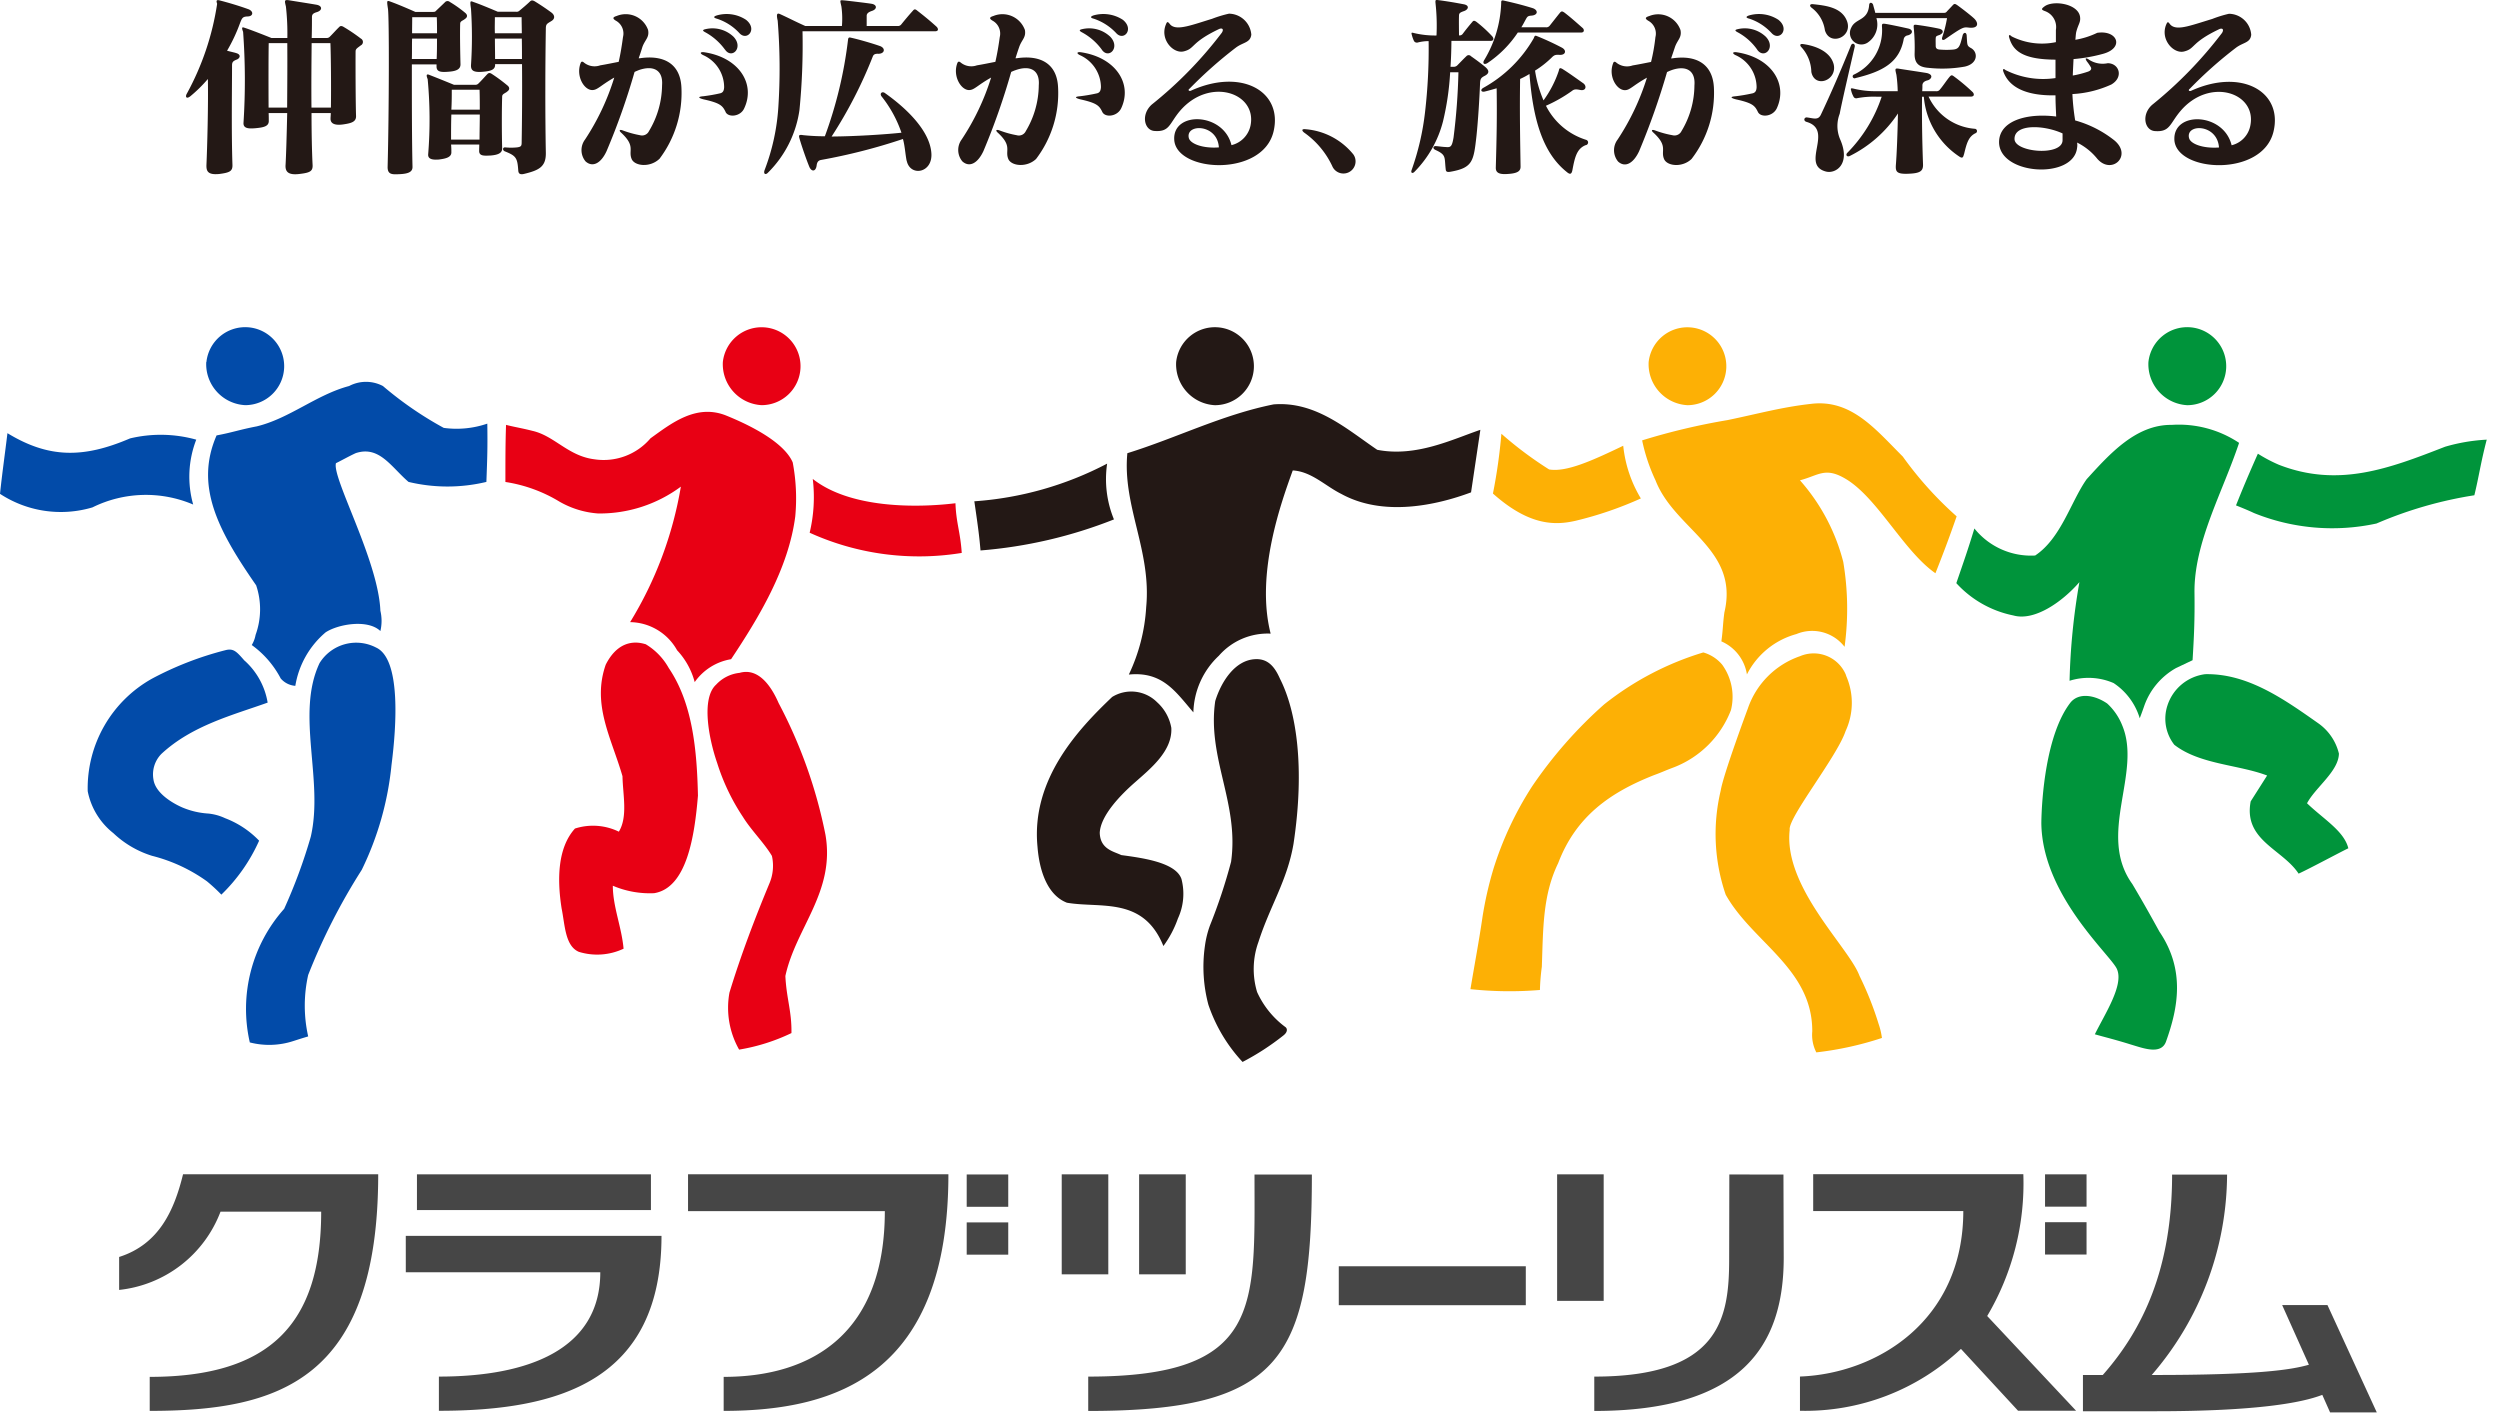
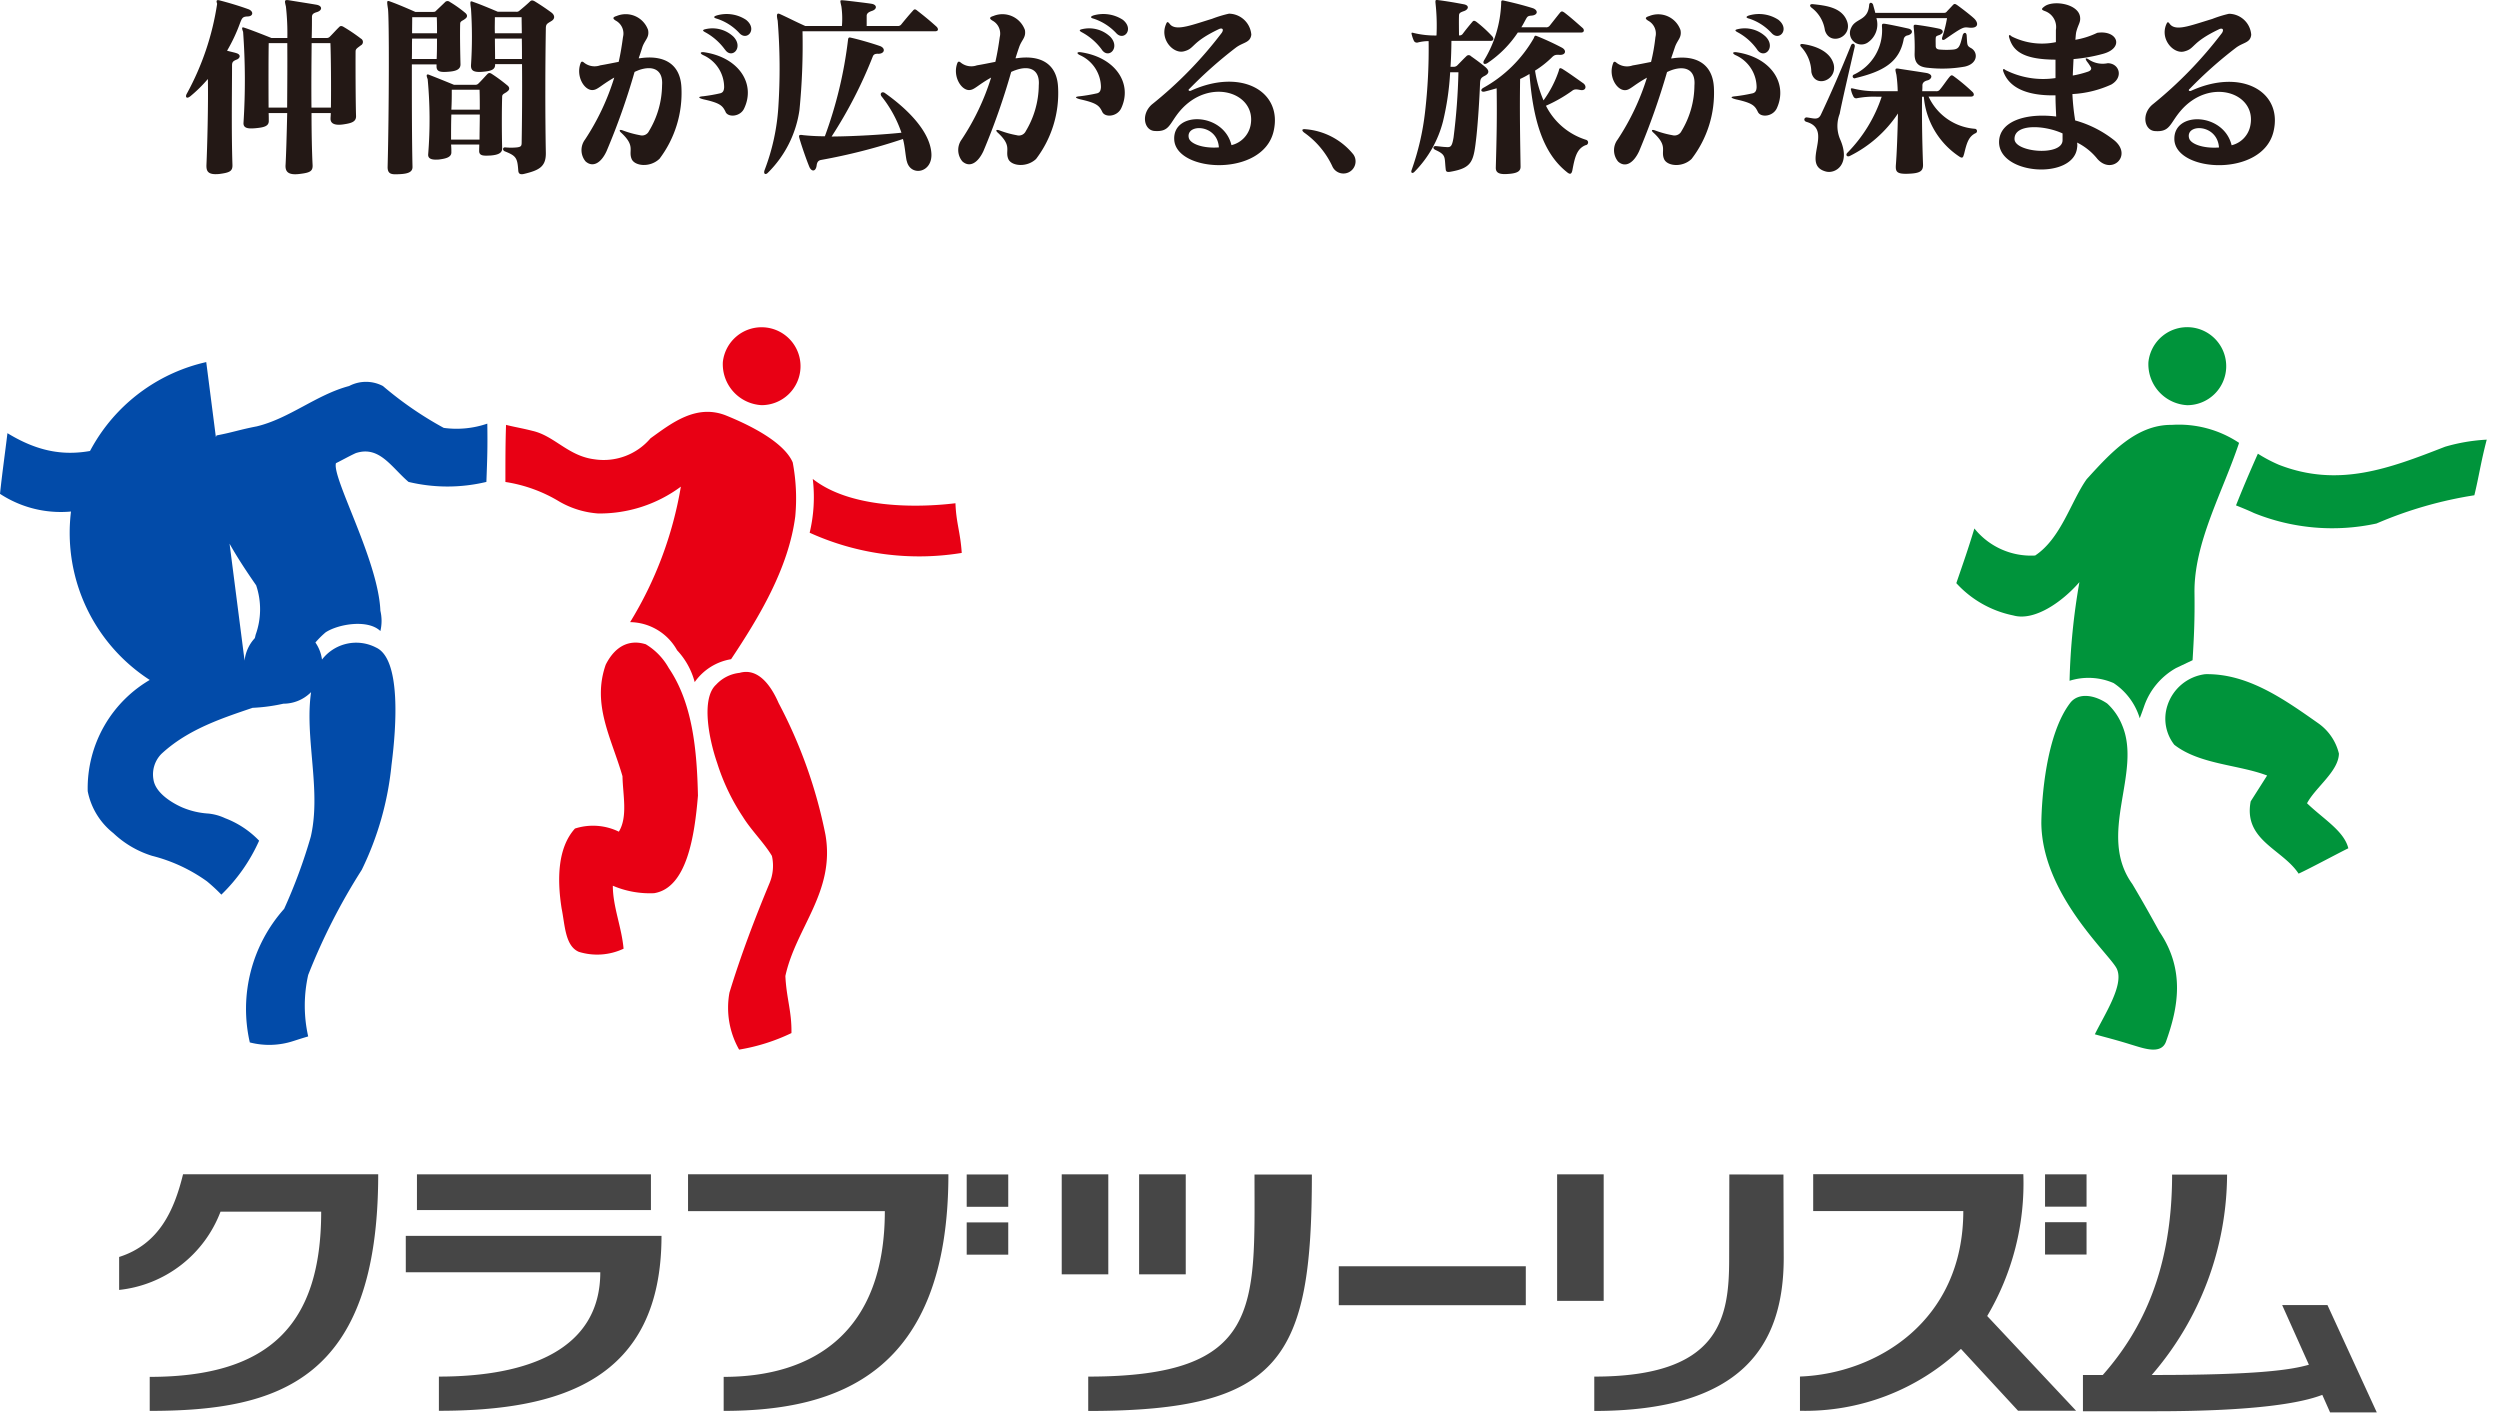
<svg xmlns="http://www.w3.org/2000/svg" id="レイヤー_1" data-name="レイヤー 1" width="131" height="74.016" viewBox="0 0 131 74.016">
  <title>ct-logo-mark</title>
  <path d="M6.243,65.865v1.727a6.406,6.406,0,0,0,5.312-4.1H16.83c0,5.859-2.659,8.656-8.985,8.656V73.93c6.728,0,11.973-1.578,11.973-12.4H9.592C9.128,63.419,8.343,65.195,6.243,65.865Zm29.81-2.4H46.365c0,6.31-3.7,8.683-8.445,8.683v1.782c5.926,0,11.776-1.926,11.776-12.4H36.053Zm-14.789,3.2H31.455c0,4.039-3.752,5.468-8.457,5.468v1.792c6.285,0,11.665-1.563,11.665-9.166h-13.4Zm84.759-5.137H95.011v1.931h7.866c0,5.755-4.52,8.519-8.559,8.672v1.794a11.88,11.88,0,0,0,8.436-3.243l2.991,3.24h3.041l-4.657-4.963A13.643,13.643,0,0,0,106.023,61.535Zm15.937,6.859h-2.374l1.4,3.125c-.961.276-2.732.537-8.115.537h-.12a16.147,16.147,0,0,0,3.948-10.5h-2.881c0,4.922-1.53,8.118-3.632,10.5h-1.04v1.9h3.808c5.363,0,7.684-.453,8.734-.858l.408.918h2.447Zm-14.8-6.852h2.175v1.694h-2.175Zm0,2.508h2.175v1.694h-2.175ZM55.634,61.535h2.441v5.241H55.634Zm4.055,0h2.444v5.241H59.689Zm-37.841,0H34.109v1.873H21.848Zm28.807.007h2.177v1.694H50.655Zm0,2.51h2.177v1.693H50.655Zm6.368,8.082v1.8c10.13,0,11.719-2.74,11.719-12.387H65.736C65.736,68.46,66.157,72.134,57.023,72.134ZM90.617,61.542l-.009,4.434c0,3.118-.492,6.158-7.068,6.158v1.8c7.729,0,9.927-3.411,9.927-8.029l-.014-4.358ZM70.152,66.353h9.8v2.041h-9.8Zm11.441-4.818h2.44v6.63h-2.44Z" fill="#464646" />
  <path d="M18.9,2.382c-.16.127-.267.173-.267.308-.007.563,0,2.7.024,3.392.008.306-.257.374-.651.434s-.692,0-.686-.3c0-.084.013-.184.013-.291H16.324c0,1.059.022,2.052.055,2.7.023.349-.129.425-.682.49-.64.081-.761-.154-.732-.5.026-.455.058-1.492.084-2.691h-.972c.007.157.007.284.007.394.016.3-.262.36-.694.4-.375.034-.651.013-.63-.289a35.006,35.006,0,0,0-.021-4.76c-.1-.257-.039-.257.082-.211.39.124,1.4.532,1.4.532h.836A12.587,12.587,0,0,0,14.982.343c-.073-.31-.091-.363.155-.33.423.071,1.034.163,1.452.236.3.054.32.287.021.384-.192.056-.264.113-.264.265,0,.235,0,.613-.013,1.092h.775a.216.216,0,0,0,.181-.073c.177-.175.328-.351.489-.505.055-.062.133-.062.231,0a9.106,9.106,0,0,1,.9.609.2.2,0,0,1-.012.361ZM13,.861c-.286.008-.314.071-.422.349a8.767,8.767,0,0,1-.68,1.448c.171.047.415.1.485.126.274.081.184.277.023.337-.2.078-.247.14-.247.309,0,1.154-.037,3.44.021,5.2.014.338-.134.414-.691.487-.619.06-.685-.162-.67-.5.04-.9.1-3.107.074-4.478a7.3,7.3,0,0,1-.921.906c-.2.158-.283.035-.179-.143A14.175,14.175,0,0,0,11.378.2c-.051-.153-.051-.228.145-.175.433.112,1,.278,1.513.465C13.3.606,13.265.846,13,.861Zm4.314,1.4h-.984c-.009.963-.021,2.2-.009,3.379h1.019c.016-1.071,0-2.775-.026-3.374Zm-3.233,0c-.013.558-.013,2.273-.007,3.379h.972c.008-1.128.016-2.375.008-3.379Zm14.8-1.15c-.212.129-.279.148-.279.388-.031,1.884-.039,4.365,0,6.511.011.721-.345.91-1.13,1.1-.235.059-.3-.023-.314-.163-.046-.675-.108-.779-.708-1.018-.122-.049-.122-.213.02-.207a3,3,0,0,0,.628,0c.208-.028.237-.078.237-.26.019-1.087.032-2.557.019-4.1H25.943c.019.271-.177.362-.654.4s-.624-.061-.608-.361a22.335,22.335,0,0,0,0-2.927c-.062-.461-.049-.436.158-.358.37.124,1.247.5,1.247.5h.959a.211.211,0,0,0,.177-.059c.162-.132.39-.325.554-.484.066-.062.127-.071.25,0,.286.177.553.352.868.584C29.083.8,29.092.994,28.879,1.111Zm-4.536-.1c-.155.1-.232.108-.232.244-.016.561,0,1.431.017,2.113.007.31-.317.371-.67.394s-.592.01-.585-.288v-.1H21.581c0,1.827,0,3.9.034,5.362.011.279-.23.369-.67.39-.382.019-.636.034-.634-.372.076-2.885.088-7.868.017-8.3-.071-.458-.053-.435.153-.361.529.192,1.281.531,1.281.531h.929c.09,0,.12-.014.158-.059.177-.171.335-.316.484-.464a.181.181,0,0,1,.237,0,6.254,6.254,0,0,1,.792.56C24.5.767,24.523.9,24.343,1.006ZM26.554,4.82c-.158.1-.241.122-.241.249-.022.708-.022,1.832,0,2.69.019.3-.3.363-.6.39-.347.015-.621.04-.605-.263,0-.1.006-.209.006-.314H23.636a3.6,3.6,0,0,1,.015.388c.022.3-.34.357-.659.4-.254.016-.582.016-.555-.281a22.847,22.847,0,0,0-.027-3.932c-.105-.261-.034-.279.111-.213.549.213,1.269.51,1.269.51h1.1a.221.221,0,0,0,.176-.063c.178-.174.308-.327.474-.5.071-.072.137-.072.242,0a8.4,8.4,0,0,1,.787.581c.158.117.147.252-.014.35ZM27.332.9h-1.4c0,.256-.012.546,0,.844h1.411c0-.287-.01-.57-.01-.847ZM22.89.9H21.6c0,.256-.007.546-.007.844H22.9c0-.3,0-.591-.013-.847Zm4.451,1.123H25.933c0,.359.009.739.009,1.068h1.409c0-.357,0-.712-.008-1.071Zm-5.747,0c-.013.337,0,.7-.013,1.068h1.3c.018-.354.018-.731.018-1.068Zm3.534,2.68H23.673c0,.31,0,.664-.022,1.043h1.49c0-.365,0-.723-.012-1.043Zm-1.477,1.3c-.015.441-.015.9-.015,1.312h1.492c0-.422.013-.879.013-1.312ZM38.743,1.734A2.739,2.739,0,0,0,37.574.983c-.192-.051-.207-.114-.006-.177a1.848,1.848,0,0,1,1.521.23C39.715,1.529,39.143,2.175,38.743,1.734Zm-.757.863a3.132,3.132,0,0,0-1.055-.92c-.141-.078-.1-.117.032-.148a1.6,1.6,0,0,1,1.477.4c.539.577-.1,1.192-.45.668Zm.035,3.267c-.155-.318-.269-.462-1.144-.655-.3-.076-.32-.143-.023-.166a8.3,8.3,0,0,0,.857-.148c.171-.031.226-.138.234-.326a1.843,1.843,0,0,0-1.1-1.681c-.183-.092-.163-.176.051-.151C38.717,3.005,39.6,4.391,39,5.669c-.192.449-.837.5-.979.2ZM34.547,8.33c-.485.458-1.276.376-1.444.012-.2-.459.225-.666-.551-1.387-.134-.117-.094-.19.092-.117a5.2,5.2,0,0,0,.892.247.4.4,0,0,0,.47-.215,4.718,4.718,0,0,0,.686-2.4c.062-.8-.453-1.061-1.21-.8-.077.033-.154.061-.231.1a35.755,35.755,0,0,1-1.466,4.148c-.293.642-.731.87-1.1.541a.924.924,0,0,1-.028-1.149,12.643,12.643,0,0,0,1.531-3.246c-.737.421-.874.655-1.155.655-.425,0-.861-.723-.613-1.4.039-.11.1-.11.181-.039a.884.884,0,0,0,.85.144c.328-.054.646-.122.968-.183.1-.434.168-.871.226-1.3a.764.764,0,0,0-.372-.856C32.089.974,32.1.9,32.314.837a1.242,1.242,0,0,1,1.623.675c.008.019.016.039.023.059.075.4-.161.506-.3.894-.056.187-.121.383-.193.589a.428.428,0,0,0,.113-.009c1.2-.163,2.064.288,2.126,1.527A5.72,5.72,0,0,1,34.551,8.33ZM48.986,1.64H42.052a34.822,34.822,0,0,1-.16,4.123,5.763,5.763,0,0,1-1.651,3.285c-.122.133-.255.073-.172-.146a11.2,11.2,0,0,0,.715-3.272,31.382,31.382,0,0,0-.033-4.548c-.1-.424.01-.4.161-.326.426.194.76.372,1.281.605h1.924A4.665,4.665,0,0,0,44.09.345c-.078-.363-.1-.342.141-.324.2.019,1.183.136,1.443.178.292.052.292.28.022.371-.143.047-.282.115-.282.257v.534h1.6a.221.221,0,0,0,.219-.09c.186-.229.4-.487.609-.716.06-.076.114-.09.219,0,.357.279.655.518,1.019.849C49.15,1.473,49.223,1.64,48.986,1.64Zm-1.48,6.779c-.07-.363-.089-.76-.191-1.136a30.5,30.5,0,0,1-4.3,1.1c-.121.023-.2.1-.222.28-.044.352-.278.344-.39.065-.157-.385-.382-1.034-.5-1.436-.048-.171-.081-.257.181-.21a11.111,11.111,0,0,0,1.139.059,22.169,22.169,0,0,0,1.211-5.033c.017-.2.093-.142.257-.11.458.11,1.063.289,1.435.42.291.12.226.4-.1.4-.206-.011-.259.062-.292.142a23.347,23.347,0,0,1-2.158,4.194c1.227-.009,2.7-.1,3.66-.2a6.318,6.318,0,0,0-1.049-1.912c-.1-.148.031-.259.165-.179C47.7,5.815,48.7,6.936,48.8,7.976c.117,1.1-1.111,1.308-1.289.443ZM58.488,1.734A2.841,2.841,0,0,0,57.321.983c-.194-.048-.2-.114-.018-.177a1.873,1.873,0,0,1,1.532.23C59.451,1.529,58.885,2.175,58.488,1.734Zm-.755.863a3.133,3.133,0,0,0-1.071-.92c-.127-.078-.1-.117.036-.148a1.61,1.61,0,0,1,1.484.4C58.722,2.506,58.083,3.121,57.733,2.6Zm.027,3.267c-.154-.318-.273-.462-1.138-.655-.3-.076-.327-.143-.028-.166a8.807,8.807,0,0,0,.869-.148c.162-.031.215-.138.227-.326a1.858,1.858,0,0,0-1.107-1.681c-.185-.092-.156-.176.05-.151,1.83.268,2.719,1.654,2.12,2.932C58.543,6.118,57.905,6.173,57.76,5.864ZM54.29,8.33c-.483.458-1.28.376-1.45.012-.2-.459.229-.666-.553-1.387-.133-.117-.1-.19.1-.117a4.978,4.978,0,0,0,.888.247.4.4,0,0,0,.477-.215,4.734,4.734,0,0,0,.68-2.4c.063-.8-.452-1.061-1.2-.8a1.987,1.987,0,0,0-.246.1A36.068,36.068,0,0,1,51.53,7.921c-.3.639-.729.867-1.1.538a.929.929,0,0,1-.039-1.149,12.617,12.617,0,0,0,1.544-3.246c-.746.421-.878.655-1.158.655-.418,0-.862-.723-.617-1.4.042-.11.1-.11.184-.039a.877.877,0,0,0,.845.144c.329-.054.648-.122.968-.183.1-.434.172-.871.231-1.3a.77.77,0,0,0-.375-.856c-.185-.111-.176-.182.043-.248a1.249,1.249,0,0,1,1.629.683c.007.017.014.034.02.051.069.4-.167.506-.3.894-.066.187-.129.383-.193.589a.529.529,0,0,0,.112-.009c1.2-.163,2.061.288,2.119,1.527A5.7,5.7,0,0,1,54.29,8.33Zm7.239-1.024c-.068-1.494,2.589-1.419,3,.3a1.339,1.339,0,0,0,1-1.035c.339-1.723-2.164-2.553-3.7-.757-.568.671-.531,1.111-1.341,1.048-.534-.043-.711-.866-.136-1.383A21.224,21.224,0,0,0,64.02,1.72c.127-.193.023-.276-.153-.193-1.484.71-1.239,1.012-1.822,1.161-.554.155-1.277-.616-.954-1.4.067-.174.1-.157.2-.038.184.252.568.2.9.127.373-.084.915-.268,1.319-.391A6.229,6.229,0,0,1,64.4.716a1.194,1.194,0,0,1,1.169,1.1c-.053.431-.424.392-.806.677a22.473,22.473,0,0,0-2.424,2.148c-.117.079-.03.151.064.112,2.634-1.2,4.821.025,4.334,2.125C66.178,9.306,61.6,9.04,61.529,7.306Zm.77-.061c.087.289.725.542,1.57.479-.077-1.254-1.783-1.254-1.57-.475Zm8.6.826a3.59,3.59,0,0,0-2.484-1.3c-.251-.027-.181.1-.071.181A4.468,4.468,0,0,1,69.808,8.7a.636.636,0,1,0,1.175-.488A.659.659,0,0,0,70.9,8.071ZM82.843,1.706H79.532A5.746,5.746,0,0,1,77.95,3.3c-.192.122-.281.007-.171-.162A6.172,6.172,0,0,0,78.662.174c0-.121,0-.175.137-.143.542.122,1,.236,1.527.4.274.1.274.35-.057.386-.2.014-.231.041-.313.19s-.147.28-.238.422h1.273a.227.227,0,0,0,.22-.092c.148-.184.368-.471.542-.682.074-.077.113-.068.217,0,.318.242.618.511.964.815C83.01,1.536,83.043,1.706,82.843,1.706Zm-4.75.434H76.055c-.005.4-.014.867-.048,1.36h.155a.263.263,0,0,0,.216-.091c.159-.16.316-.328.461-.464a.159.159,0,0,1,.224-.016l.016.016c.27.19.5.359.738.555.161.136.31.322-.053.492-.161.09-.2.149-.209.383-.033.806-.1,1.909-.187,2.745C77.218,8.446,77.178,8.794,76,9c-.222.04-.238-.038-.249-.168-.067-.6.038-.713-.533-.975-.17-.077-.12-.22.039-.2.2.017.34.042.494.047.26.023.331,0,.415-.5a32.856,32.856,0,0,0,.256-3.419h-.434a14.19,14.19,0,0,1-.377,2.585,5.814,5.814,0,0,1-1.488,2.628c-.107.113-.217.072-.15-.1a13.572,13.572,0,0,0,.7-3.029,28.641,28.641,0,0,0,.187-3.715,2.316,2.316,0,0,0-.568.073.173.173,0,0,1-.206-.093,1.709,1.709,0,0,1-.108-.311c-.035-.117-.012-.127.108-.093a4.748,4.748,0,0,0,1.187.13A10.78,10.78,0,0,0,75.253.511c-.039-.537-.1-.53.148-.5.485.065.842.126,1.293.212.321.056.259.275.023.357-.193.068-.265.1-.265.244-.011.3,0,.777,0,1.03a.2.2,0,0,0,.2-.088c.151-.2.3-.387.5-.62.055-.074.11-.074.215,0a6.816,6.816,0,0,1,.822.753c.064.07.142.245-.1.245Zm5,5.464c-.469.183-.574.64-.7,1.317-.044.215-.128.23-.283.1-1.181-.938-1.766-2.542-1.965-5.145a4.2,4.2,0,0,1-.491.261c-.026,1.65,0,3.077.024,4.6,0,.229-.161.347-.656.378-.435.034-.65-.043-.642-.335.048-1.686.065-2.64.045-4.153-.207.057-.424.124-.637.173-.181.036-.236-.1-.057-.2a6.885,6.885,0,0,0,2.636-2.594c.054-.145.068-.157.189-.106q.654.264,1.28.593c.263.135.217.392-.1.383-.211-.014-.28,0-.4.113a5.066,5.066,0,0,1-.9.711,6.366,6.366,0,0,0,.444,1.56,5.725,5.725,0,0,0,.8-1.549c.027-.139.053-.173.188-.1.353.22.766.521,1.088.747.209.146.149.421-.153.356-.2-.039-.306-.05-.426.046a7.538,7.538,0,0,1-1.369.781,3.53,3.53,0,0,0,2.1,1.785.143.143,0,0,1-.013.28Zm9.739-5.87A2.756,2.756,0,0,0,91.679.983c-.209-.048-.21-.114-.02-.177a1.862,1.862,0,0,1,1.527.23C93.807,1.529,93.236,2.179,92.832,1.734Zm-.757.863a2.977,2.977,0,0,0-1.049-.92c-.134-.078-.108-.117.026-.148a1.6,1.6,0,0,1,1.48.4C93.074,2.506,92.432,3.121,92.075,2.6Zm.039,3.269c-.157-.32-.262-.464-1.14-.657-.3-.076-.329-.143-.025-.166a8.748,8.748,0,0,0,.866-.148c.164-.031.224-.138.231-.326a1.853,1.853,0,0,0-1.108-1.681c-.182-.092-.154-.176.055-.151,1.823.268,2.7,1.654,2.113,2.934-.209.447-.847.5-.992.195ZM88.637,8.33c-.483.463-1.274.376-1.436.012-.2-.459.226-.666-.557-1.387-.137-.117-.1-.19.092-.117a5.1,5.1,0,0,0,.9.247.407.407,0,0,0,.474-.215,4.679,4.679,0,0,0,.678-2.394c.066-.8-.454-1.063-1.2-.8a2.549,2.549,0,0,0-.235.1,37.85,37.85,0,0,1-1.465,4.151c-.3.639-.732.872-1.1.538a.927.927,0,0,1-.027-1.149A12.714,12.714,0,0,0,86.3,4.07c-.753.421-.888.655-1.154.655-.432,0-.877-.723-.622-1.4.033-.111.1-.111.179-.038a.885.885,0,0,0,.844.142c.33-.054.651-.122.968-.183a9.88,9.88,0,0,0,.229-1.3.763.763,0,0,0-.371-.856c-.185-.111-.175-.182.045-.248a1.239,1.239,0,0,1,1.617.675c.008.019.016.039.023.059.077.4-.158.506-.292.894-.063.187-.126.383-.2.589a.462.462,0,0,0,.117-.009c1.189-.163,2.055.288,2.125,1.527A5.666,5.666,0,0,1,88.637,8.33Zm6.988-6.746A1.79,1.79,0,0,0,94.931.408C94.8.308,94.831.2,95,.219c.67.07,1.475.168,1.761.834C97.15,1.931,95.876,2.455,95.625,1.584Zm7.53-.138c-.268-.032-.311-.032-1.242.617-.12.075-.179.011-.14-.112a6.475,6.475,0,0,0,.251-1h-3.7a1.143,1.143,0,0,1-.471,1.289.6.6,0,0,1-.846-.793c.223-.5.871-.345.936-1.175.008-.175.162-.153.209-.02.03.121.077.268.113.423h3.541c.108,0,.158,0,.219-.084.124-.132.213-.224.3-.319s.131-.072.238,0c.217.155.683.513.875.691C103.677,1.187,103.705,1.511,103.155,1.446Zm-.216,2.047a6.722,6.722,0,0,1-1.9.061c-.527-.04-.714-.273-.714-.717a10.447,10.447,0,0,0-.039-1.324c-.021-.2-.021-.228.137-.212.313.039.831.124,1.178.2.244.051.272.223.037.328-.151.057-.2.053-.207.182s0,.3,0,.394c0,.141.084.188.233.194a4.213,4.213,0,0,0,.674,0c.309-.032.359-.152.5-.733.043-.187.214-.2.217.016.034.462,0,.513.223.636.381.205.381.822-.335.975ZM99.975,1.852a.249.249,0,0,0-.225.222c-.232,1.217-1.123,1.68-2.519,2.017a.1.1,0,0,1-.1-.176,2.559,2.559,0,0,0,1.486-2.49c-.011-.166,0-.2.167-.176.27.041.9.176,1.224.25C100.229,1.55,100.269,1.764,99.975,1.852Zm-5.061,1.92a1.987,1.987,0,0,0-.507-1.284c-.12-.117-.089-.209.084-.177.66.092,1.419.394,1.594,1.058.2.855-1,1.278-1.171.4ZM96.4,5.963A1.774,1.774,0,0,0,96.423,7.3c.573,1.3-.235,1.826-.75,1.687-1.347-.359.45-2.172-1.009-2.6-.185-.049-.131-.26.033-.232.359.048.58.152.721-.155.508-1.075,1.03-2.275,1.569-3.609.057-.162.235-.115.2.063-.314,1.357-.667,2.881-.788,3.514Zm6.508,2.128c-.033.135-.063.216-.206.135a4.177,4.177,0,0,1-1.894-3.158h-.092c-.013.878,0,2.17.05,3.532.016.35-.132.472-.692.5-.68.04-.75-.09-.732-.434.055-.677.091-1.76.111-2.72a6.486,6.486,0,0,1-2.52,2.225c-.148.077-.247-.055-.126-.17A7.581,7.581,0,0,0,98.6,5.068h-.26a4.707,4.707,0,0,0-1.033.078.158.158,0,0,1-.192-.1A1.183,1.183,0,0,1,97,4.741c-.036-.113-.009-.127.115-.1a4.724,4.724,0,0,0,1.225.137h1.1a7.6,7.6,0,0,0-.067-.852c-.072-.316-.1-.365.153-.322.173.03,1.322.2,1.453.226.376.1.2.34.027.38-.158.038-.272.116-.272.269a2.735,2.735,0,0,1-.011.3h.72a.217.217,0,0,0,.213-.094c.158-.181.343-.474.518-.678.076-.08.117-.078.217,0a9.978,9.978,0,0,1,.967.811c.074.065.146.245-.1.245h-2.2a2.917,2.917,0,0,0,2.431,1.686.12.12,0,0,1,.024.233c-.375.181-.466.556-.6,1.109Zm6.978.215a3.164,3.164,0,0,0-1.047-.836.754.754,0,0,1,0,.272c-.179,1.685-4.114,1.435-4.088-.315.024-1.1,1.448-1.515,2.993-1.321-.014-.338-.036-.715-.036-1.11-1.579.03-2.442-.443-2.732-1.243-.048-.138.013-.173.108-.084a4.385,4.385,0,0,0,2.624.422V3.126c-1.764-.007-2.241-.5-2.424-1.152-.044-.142.009-.183.126-.066a3.542,3.542,0,0,0,2.319.3v-.64a.888.888,0,0,0-.584-.99c-.186-.07-.186-.112-.021-.236.445-.347,1.758-.156,1.869.527.045.308-.089.379-.2.816-.023.121-.029.261-.043.4a4.273,4.273,0,0,0,1.145-.365c1.078-.159,1.437.807.278,1.108a8.521,8.521,0,0,1-1.52.268c-.013.284-.03.589-.039.862a5.148,5.148,0,0,0,.764-.193c.173-.051.226-.138.19-.228a2.421,2.421,0,0,0-.21-.311c-.113-.164-.074-.21.07-.124a1.3,1.3,0,0,0,1.018.21c.607.007.841.738.186,1.117a5.617,5.617,0,0,1-2.038.5,12.078,12.078,0,0,0,.145,1.382A5.771,5.771,0,0,1,110.8,7.362C111.758,8.171,110.636,9.194,109.885,8.306Zm-1.808-1.314c-.964-.446-2.539-.517-2.517.3.021.7,2.517.906,2.517.052Zm5.859.32c-.057-1.5,2.584-1.421,3,.3a1.314,1.314,0,0,0,.981-1.035c.346-1.723-2.141-2.553-3.663-.757-.568.671-.542,1.111-1.346,1.048-.534-.043-.713-.866-.134-1.377a21.591,21.591,0,0,0,3.659-3.765c.118-.193.013-.276-.157-.193-1.483.71-1.236,1.012-1.818,1.161-.551.155-1.273-.616-.953-1.4.076-.174.1-.157.194-.036.187.25.567.2.9.125.362-.084.917-.268,1.324-.391a6.05,6.05,0,0,1,.874-.27,1.185,1.185,0,0,1,1.166,1.1c-.045.431-.417.392-.8.68a21.842,21.842,0,0,0-2.414,2.145c-.112.079-.037.151.059.113,2.625-1.2,4.819.028,4.325,2.124C118.571,9.306,114.007,9.04,113.936,7.312Zm.775-.063c.079.289.72.542,1.563.48C116.188,6.47,114.492,6.47,114.711,7.249Z" fill="#231815" />
-   <path d="M23.252,22.421a4.957,4.957,0,0,0,2.283-.223c.018,1.278,0,1.764-.048,3.054a8.737,8.737,0,0,1-4.08,0c-.915-.784-1.529-1.915-2.767-1.508-.346.158-.856.443-1.036.526-.217.77,2.221,5.1,2.328,7.734a2.3,2.3,0,0,1,0,1.063c-.649-.627-2.193-.372-2.866.065a4.655,4.655,0,0,0-1.591,2.806,1.111,1.111,0,0,1-.766-.387A5.023,5.023,0,0,0,13.192,33.8a1.573,1.573,0,0,0,.2-.529,3.939,3.939,0,0,0,.031-2.6c-2.034-2.922-3.216-5.235-2.074-7.855.837-.157,1.2-.3,2.1-.473,1.726-.417,3.132-1.661,4.844-2.115a1.9,1.9,0,0,1,1.773,0A18.7,18.7,0,0,0,23.252,22.421Zm-16.436.551a6.93,6.93,0,0,1,3.468.066,5.373,5.373,0,0,0-.161,3.4,6.321,6.321,0,0,0-5.278.149A5.81,5.81,0,0,1,0,25.877c.127-1.185.25-2.013.39-3.179C2.557,24.019,4.371,24.019,6.816,22.972Zm12.9,10.964c1.288.606,1.067,4.059.8,6.139a16.111,16.111,0,0,1-1.561,5.506,31.959,31.959,0,0,0-2.806,5.507,7.35,7.35,0,0,0,0,3.22c-.336.1-.4.122-.764.238a4.066,4.066,0,0,1-2.295.077,7.878,7.878,0,0,1,1.8-7,27.882,27.882,0,0,0,1.394-3.776c.689-2.975-.8-6.428.461-9.1A2.257,2.257,0,0,1,19.714,33.936Zm-6.9.681a3.791,3.791,0,0,1,1.209,2.2c-1.816.652-3.963,1.194-5.569,2.689a1.53,1.53,0,0,0-.415,1.339c.117.814,1.245,1.352,1.521,1.469a4.135,4.135,0,0,0,1.341.315,2.673,2.673,0,0,1,.889.243,4.877,4.877,0,0,1,1.786,1.18,9.087,9.087,0,0,1-1.979,2.827,9.132,9.132,0,0,0-.758-.7,8.509,8.509,0,0,0-2.871-1.333,5.175,5.175,0,0,1-2.028-1.187,3.7,3.7,0,0,1-1.346-2.2,6.579,6.579,0,0,1,3.374-5.9,17.154,17.154,0,0,1,3.825-1.485C12.233,33.956,12.393,34.136,12.811,34.617Zm-2-15.644a2.043,2.043,0,1,1,2.032,2.257A2.153,2.153,0,0,1,10.807,18.973Z" fill="#024ba9" />
+   <path d="M23.252,22.421a4.957,4.957,0,0,0,2.283-.223c.018,1.278,0,1.764-.048,3.054a8.737,8.737,0,0,1-4.08,0c-.915-.784-1.529-1.915-2.767-1.508-.346.158-.856.443-1.036.526-.217.77,2.221,5.1,2.328,7.734a2.3,2.3,0,0,1,0,1.063c-.649-.627-2.193-.372-2.866.065a4.655,4.655,0,0,0-1.591,2.806,1.111,1.111,0,0,1-.766-.387A5.023,5.023,0,0,0,13.192,33.8a1.573,1.573,0,0,0,.2-.529,3.939,3.939,0,0,0,.031-2.6c-2.034-2.922-3.216-5.235-2.074-7.855.837-.157,1.2-.3,2.1-.473,1.726-.417,3.132-1.661,4.844-2.115a1.9,1.9,0,0,1,1.773,0A18.7,18.7,0,0,0,23.252,22.421Zm-16.436.551a6.93,6.93,0,0,1,3.468.066,5.373,5.373,0,0,0-.161,3.4,6.321,6.321,0,0,0-5.278.149A5.81,5.81,0,0,1,0,25.877c.127-1.185.25-2.013.39-3.179C2.557,24.019,4.371,24.019,6.816,22.972Zm12.9,10.964c1.288.606,1.067,4.059.8,6.139a16.111,16.111,0,0,1-1.561,5.506,31.959,31.959,0,0,0-2.806,5.507,7.35,7.35,0,0,0,0,3.22c-.336.1-.4.122-.764.238a4.066,4.066,0,0,1-2.295.077,7.878,7.878,0,0,1,1.8-7,27.882,27.882,0,0,0,1.394-3.776c.689-2.975-.8-6.428.461-9.1A2.257,2.257,0,0,1,19.714,33.936Zm-6.9.681a3.791,3.791,0,0,1,1.209,2.2c-1.816.652-3.963,1.194-5.569,2.689a1.53,1.53,0,0,0-.415,1.339c.117.814,1.245,1.352,1.521,1.469a4.135,4.135,0,0,0,1.341.315,2.673,2.673,0,0,1,.889.243,4.877,4.877,0,0,1,1.786,1.18,9.087,9.087,0,0,1-1.979,2.827,9.132,9.132,0,0,0-.758-.7,8.509,8.509,0,0,0-2.871-1.333,5.175,5.175,0,0,1-2.028-1.187,3.7,3.7,0,0,1-1.346-2.2,6.579,6.579,0,0,1,3.374-5.9,17.154,17.154,0,0,1,3.825-1.485C12.233,33.956,12.393,34.136,12.811,34.617Za2.043,2.043,0,1,1,2.032,2.257A2.153,2.153,0,0,1,10.807,18.973Z" fill="#024ba9" />
  <path d="M117.328,23.206c-.864,2.6-2.365,5.216-2.337,7.852.019,1.457-.028,2.341-.1,3.537l-.863.409a3.67,3.67,0,0,0-1.659,1.955c-.141.411-.247.677-.247.677a3.382,3.382,0,0,0-1.369-1.843,3.3,3.3,0,0,0-2.308-.12,34.486,34.486,0,0,1,.516-5.169h0c-.921,1.059-2.37,2.055-3.46,1.746a5.522,5.522,0,0,1-2.99-1.693c.4-1.165.617-1.778.947-2.865a3.8,3.8,0,0,0,3.184,1.417c1.357-.9,1.875-2.836,2.7-4h0c1.216-1.335,2.584-2.865,4.452-2.845A5.694,5.694,0,0,1,117.328,23.206Zm12.977-.168c-.32,1.223-.41,1.941-.649,2.914a21.244,21.244,0,0,0-5.128,1.48,10.942,10.942,0,0,1-6.423-.55c-.314-.152-.939-.4-.939-.4.123-.3.438-1.119,1.147-2.709a7.752,7.752,0,0,0,1.1.581c3.119,1.214,5.774.2,8.712-.946A9.483,9.483,0,0,1,130.305,23.038ZM121.5,37.916a2.723,2.723,0,0,1,1.06,1.575c-.022.931-1.226,1.763-1.672,2.6.858.828,1.942,1.451,2.165,2.36-.3.135-2.043,1.073-2.606,1.328-.845-1.289-2.9-1.744-2.511-3.787l.861-1.355c-1.5-.573-3.54-.578-4.864-1.611a2.221,2.221,0,0,1-.364-2.044,2.392,2.392,0,0,1,1.984-1.655C117.779,35.283,119.683,36.636,121.5,37.916Zm-11.084-1.053A3.106,3.106,0,0,1,111.2,38c1.059,2.5-1.342,5.728.537,8.328.624,1.057.906,1.563,1.418,2.493,1.369,2.019.971,4.014.34,5.769-.265.7-1.207.329-1.825.147-.858-.268-1.309-.371-1.9-.54.533-1.082,1.514-2.563,1.165-3.4-.265-.7-3.938-3.85-3.969-7.679.016-1.223.234-4.632,1.524-6.3C108.919,36.288,109.734,36.4,110.416,36.863Zm2.161-17.89a2.044,2.044,0,1,1,2.034,2.259A2.151,2.151,0,0,1,112.577,18.973Z" fill="#00943b" />
-   <path d="M99.706,23.923a18.919,18.919,0,0,0,2.822,3.134c-.42,1.207-.7,1.939-1.111,2.981-1.622-1.126-2.968-3.816-4.582-4.87-1.176-.75-1.5-.266-2.517,0a10.305,10.305,0,0,1,2.269,4.277,14.813,14.813,0,0,1,.069,4.449,2.142,2.142,0,0,0-2.524-.669,4.12,4.12,0,0,0-2.593,2.115A2.271,2.271,0,0,0,90.2,33.608c.089-.652.073-.886.157-1.513.794-3.337-2.6-4.327-3.609-6.927a9.342,9.342,0,0,1-.7-2.092,34.324,34.324,0,0,1,4.475-1.063c1.623-.336,2.829-.677,4.365-.849C97.013,20.9,98.282,22.506,99.706,23.923ZM90.243,34.83a2.877,2.877,0,0,1,.459,2.38A5.226,5.226,0,0,1,87.731,40.2c-.534.2-.635.263-1.056.415-2.339.922-4.1,2.182-5.026,4.613-.814,1.674-.785,3.425-.857,5.431a11.286,11.286,0,0,0-.1,1.216,19.342,19.342,0,0,1-3.641-.043c.223-1.335.449-2.522.63-3.769a19.075,19.075,0,0,1,.568-2.511,17.668,17.668,0,0,1,2.033-4.345,22.991,22.991,0,0,1,3.779-4.3,15.6,15.6,0,0,1,5.192-2.719A2.015,2.015,0,0,1,90.243,34.83Zm6.51.62a3.511,3.511,0,0,1-.044,2.857c-.448,1.344-3.032,4.553-2.929,5.177-.338,3.009,3.119,6.169,3.659,7.654a16.906,16.906,0,0,1,1,2.515,3.809,3.809,0,0,1,.175.736,17.078,17.078,0,0,1-3.439.756,2.006,2.006,0,0,1-.212-1.1c.012-3.291-3.135-4.661-4.537-7.166a9.8,9.8,0,0,1-.261-5.451c.128-.824,1.426-4.313,1.426-4.313a4.4,4.4,0,0,1,2.729-2.73,1.828,1.828,0,0,1,2.4.965C96.728,35.383,96.741,35.416,96.753,35.45ZM86.389,18.973a2.041,2.041,0,1,1,2.035,2.259A2.152,2.152,0,0,1,86.389,18.973Zm-7.716,3.756a19.556,19.556,0,0,0,2.5,1.87c.911.154,2.269-.467,3.884-1.241a6.642,6.642,0,0,0,.924,2.76,19.1,19.1,0,0,1-3.425,1.172c-1.045.236-2.4.288-4.326-1.428A28.25,28.25,0,0,0,78.673,22.729Z" fill="#fdb005" />
  <path d="M41.538,24.229h0a10.122,10.122,0,0,1,.134,2.828c-.352,2.739-1.932,5.335-3.363,7.485a2.911,2.911,0,0,0-1.907,1.2,3.885,3.885,0,0,0-.922-1.668A2.863,2.863,0,0,0,33.018,32.6a19.861,19.861,0,0,0,2.659-7.1h0a7.144,7.144,0,0,1-4.334,1.406,4.725,4.725,0,0,1-2.036-.626,7.675,7.675,0,0,0-2.824-1.024c0-1.14,0-2.07.034-2.993.406.106.83.172,1.389.315,1.155.265,1.867,1.321,3.249,1.49a3.219,3.219,0,0,0,2.931-1.1c1.086-.778,2.411-1.847,4.013-1.174C39.794,22.487,41.154,23.337,41.538,24.229ZM35.043,35.006c1.257,1.851,1.477,4.326,1.53,6.684-.173,2.072-.569,4.838-2.3,5.113a4.929,4.929,0,0,1-2.161-.391c0,1.094.463,2.166.563,3.3a3.246,3.246,0,0,1-2.347.163c-.724-.315-.724-1.418-.9-2.276-.24-1.541-.207-3.18.7-4.183a3.093,3.093,0,0,1,2.3.164c.477-.785.211-1.911.19-2.908-.578-2-1.612-3.743-.878-5.843.805-1.59,2-1.08,2.091-1.074A3.36,3.36,0,0,1,35.043,35.006ZM40.8,36.841a25.244,25.244,0,0,1,2.454,6.9c.517,2.991-1.548,4.859-2.1,7.4.054,1.169.338,1.851.318,2.992A10.135,10.135,0,0,1,38.73,55a4.442,4.442,0,0,1-.506-2.989c.6-1.967,1.326-3.872,2.1-5.735a2.363,2.363,0,0,0,.125-1.424c-.393-.67-1.081-1.338-1.517-2.043a11.083,11.083,0,0,1-1.353-2.83c-.449-1.3-.838-3.389-.058-4.1a1.955,1.955,0,0,1,1.233-.621C39.743,34.975,40.414,35.954,40.8,36.841ZM37.877,18.973a2.041,2.041,0,1,1,2.031,2.257A2.15,2.15,0,0,1,37.877,18.973Zm12.189,7.4c.038,1.044.257,1.5.329,2.6a13.864,13.864,0,0,1-7.969-1.058,8.007,8.007,0,0,0,.163-2.819C44.55,26.64,48,26.62,50.066,26.37Z" fill="#e80014" />
-   <path d="M67.071,35.566c.861,1.693,1.314,4.638.71,8.644-.326,1.933-1.235,3.264-1.836,5.142a4.185,4.185,0,0,0-.074,2.629,4.671,4.671,0,0,0,1.491,1.842c.088.069.131.244-.109.433a13.275,13.275,0,0,1-2.143,1.39,8.289,8.289,0,0,1-1.791-3,7.714,7.714,0,0,1-.181-3.077A5.088,5.088,0,0,1,63.4,48.5a28.4,28.4,0,0,0,1.108-3.34c.436-3.072-1.265-5.431-.829-8.428.33-1.061,1.056-2.132,2.073-2.19C66.509,34.491,66.843,35.054,67.071,35.566Zm-5.694,2.572c.067,1.211-1.084,2.132-1.913,2.865-.71.621-1.79,1.713-1.837,2.632.022.869.737.98,1.127,1.171,1.075.147,2.852.373,3.154,1.251a3.078,3.078,0,0,1-.186,2.074,5.509,5.509,0,0,1-.76,1.441c-1.056-2.616-3.3-1.962-5.056-2.27-1.03-.4-1.445-1.69-1.541-2.932-.346-3.563,2.182-6.2,3.91-7.848a1.908,1.908,0,0,1,2.358.277A2.357,2.357,0,0,1,61.377,38.138Zm.253-19.165a2.043,2.043,0,1,1,2.029,2.259,2.145,2.145,0,0,1-2.029-2.257Zm-3.259,8.244a24.14,24.14,0,0,1-6.992,1.627c-.062-.7-.1-1.04-.324-2.576a17.613,17.613,0,0,0,6.959-1.974A5.553,5.553,0,0,0,58.371,27.217Zm13.8-3.646c2.038.395,3.938-.552,5.4-1.048L77.083,25.8c-1.825.681-4.6,1.29-6.8.081-.833-.412-1.564-1.177-2.543-1.23-.59,1.632-1.963,5.411-1.158,8.551a3.393,3.393,0,0,0-2.714,1.159,4.206,4.206,0,0,0-1.335,2.967c-.928-1.077-1.614-2.158-3.382-1.981a9.5,9.5,0,0,0,.91-3.543c.281-2.947-1.251-5.287-.988-8.056,2.577-.8,4.971-2.017,7.664-2.558C68.943,21.017,70.568,22.485,72.169,23.571Z" fill="#231815" />
</svg>